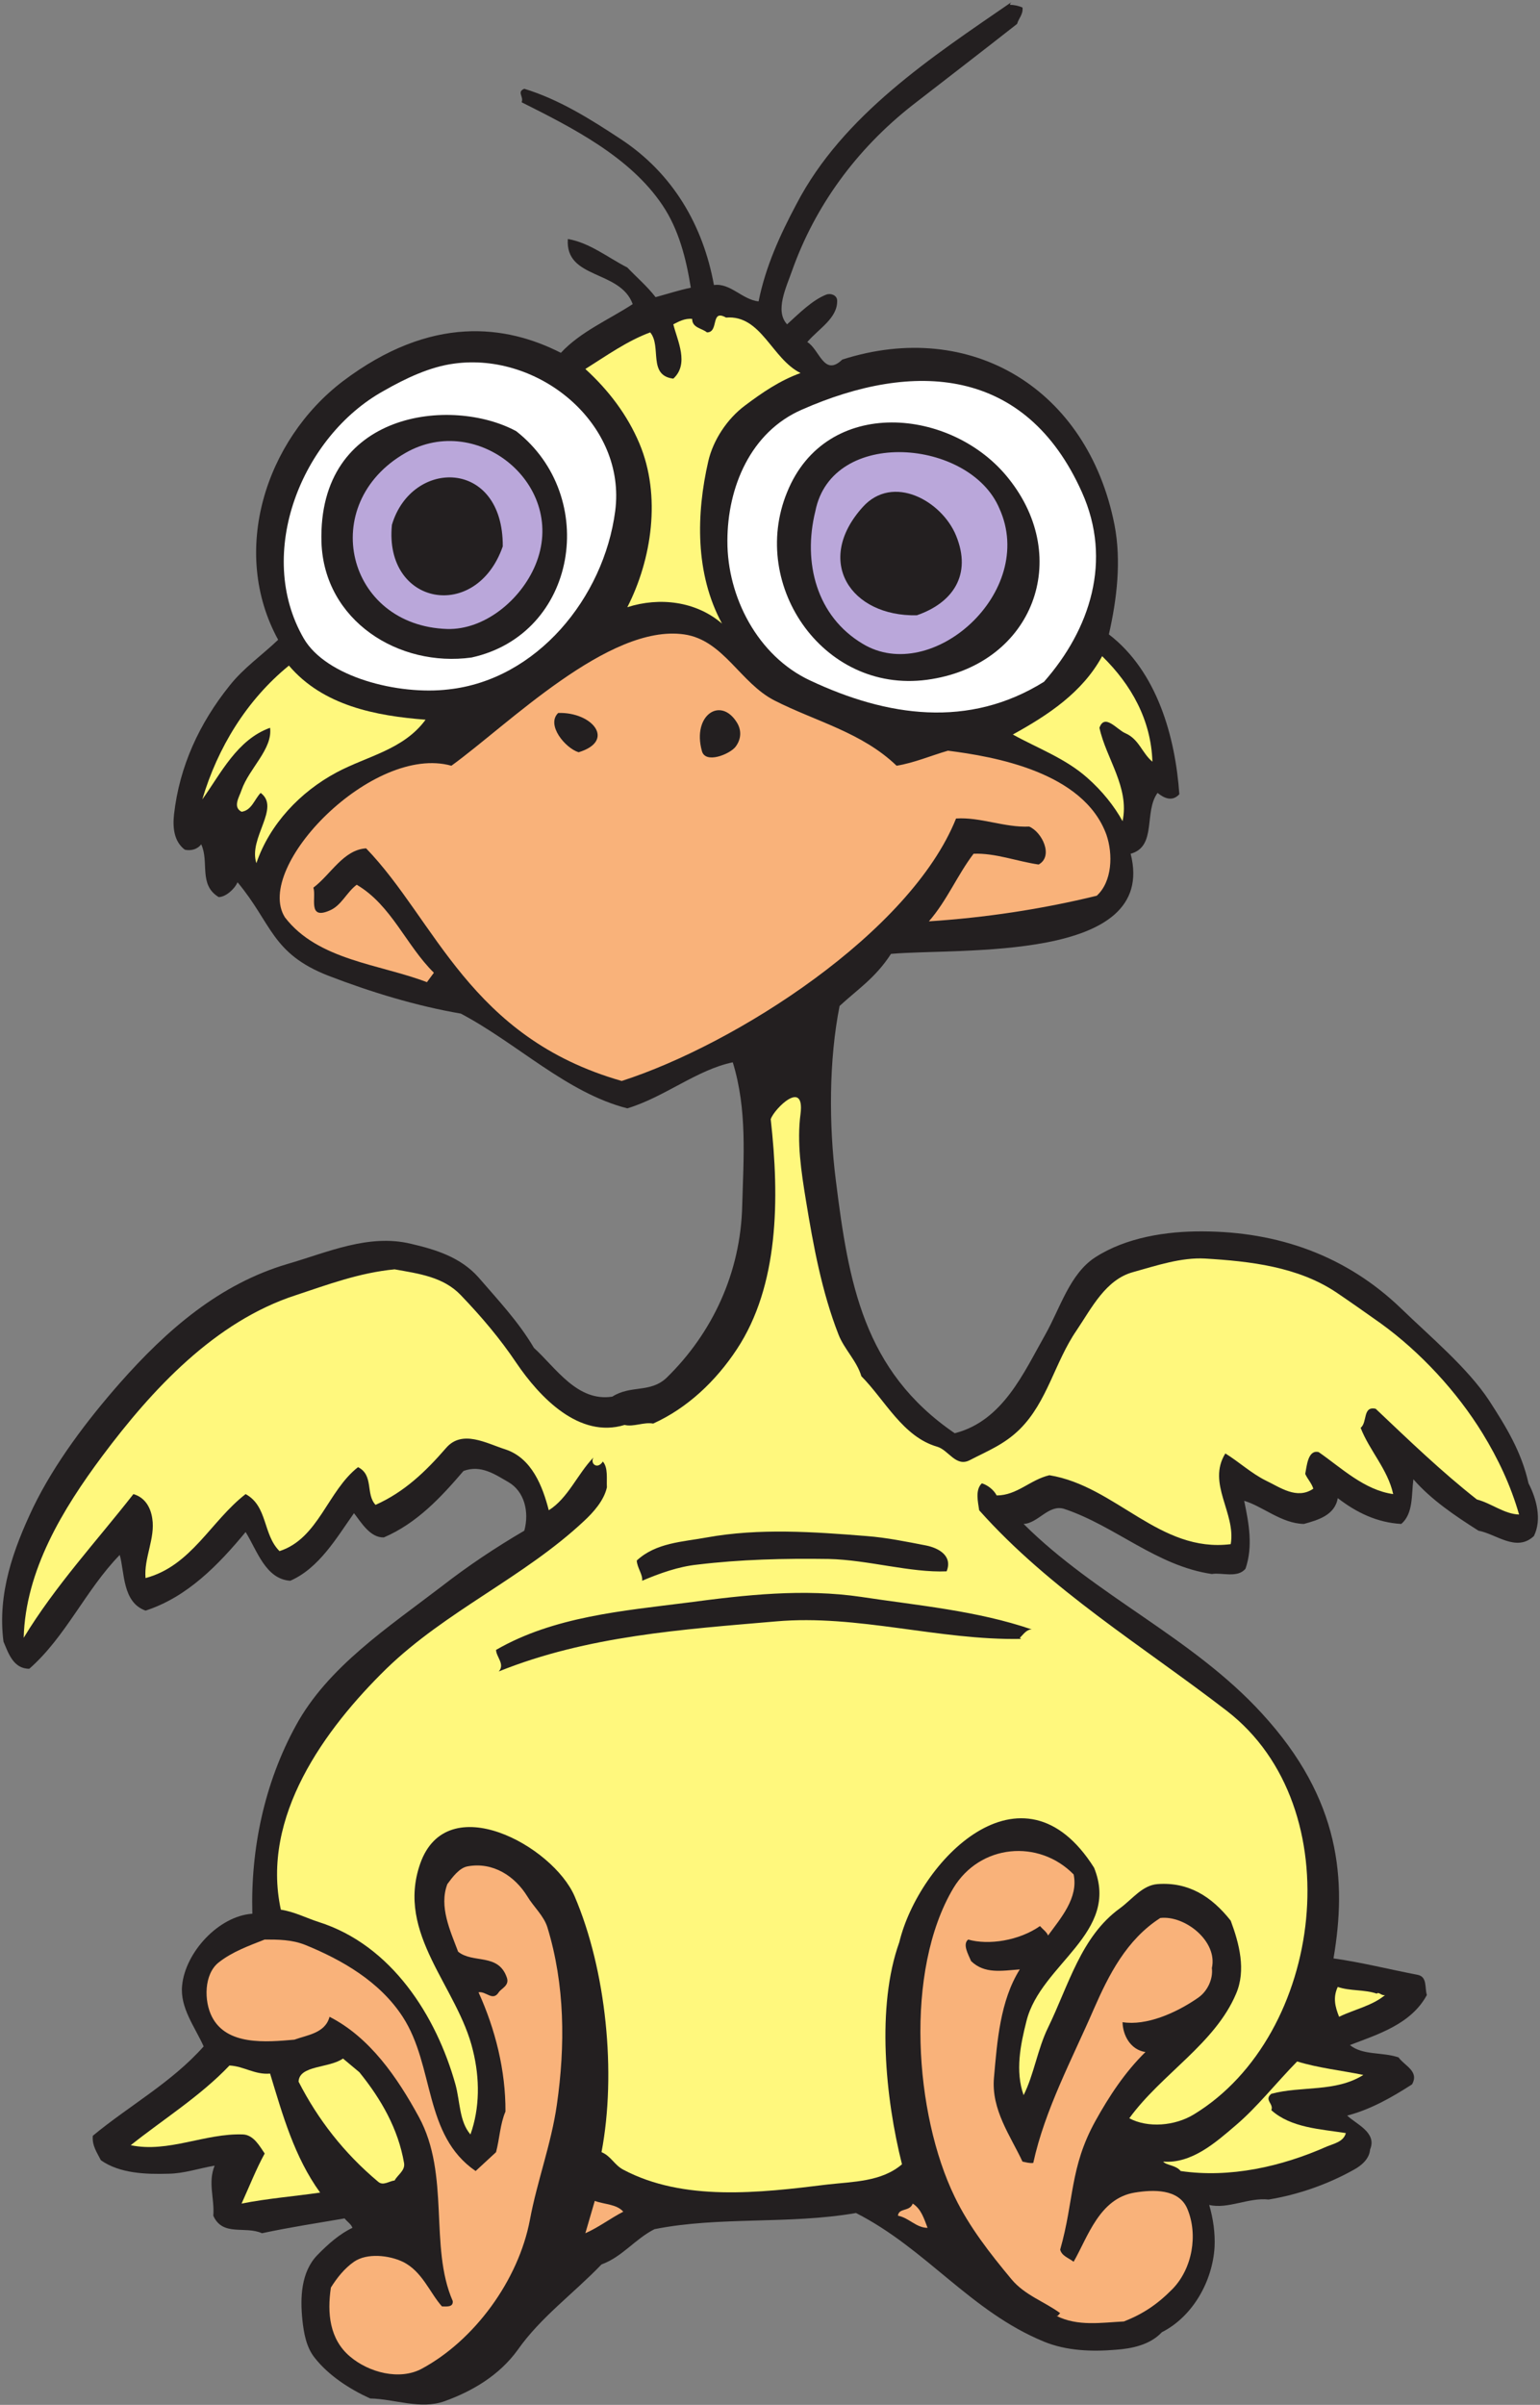
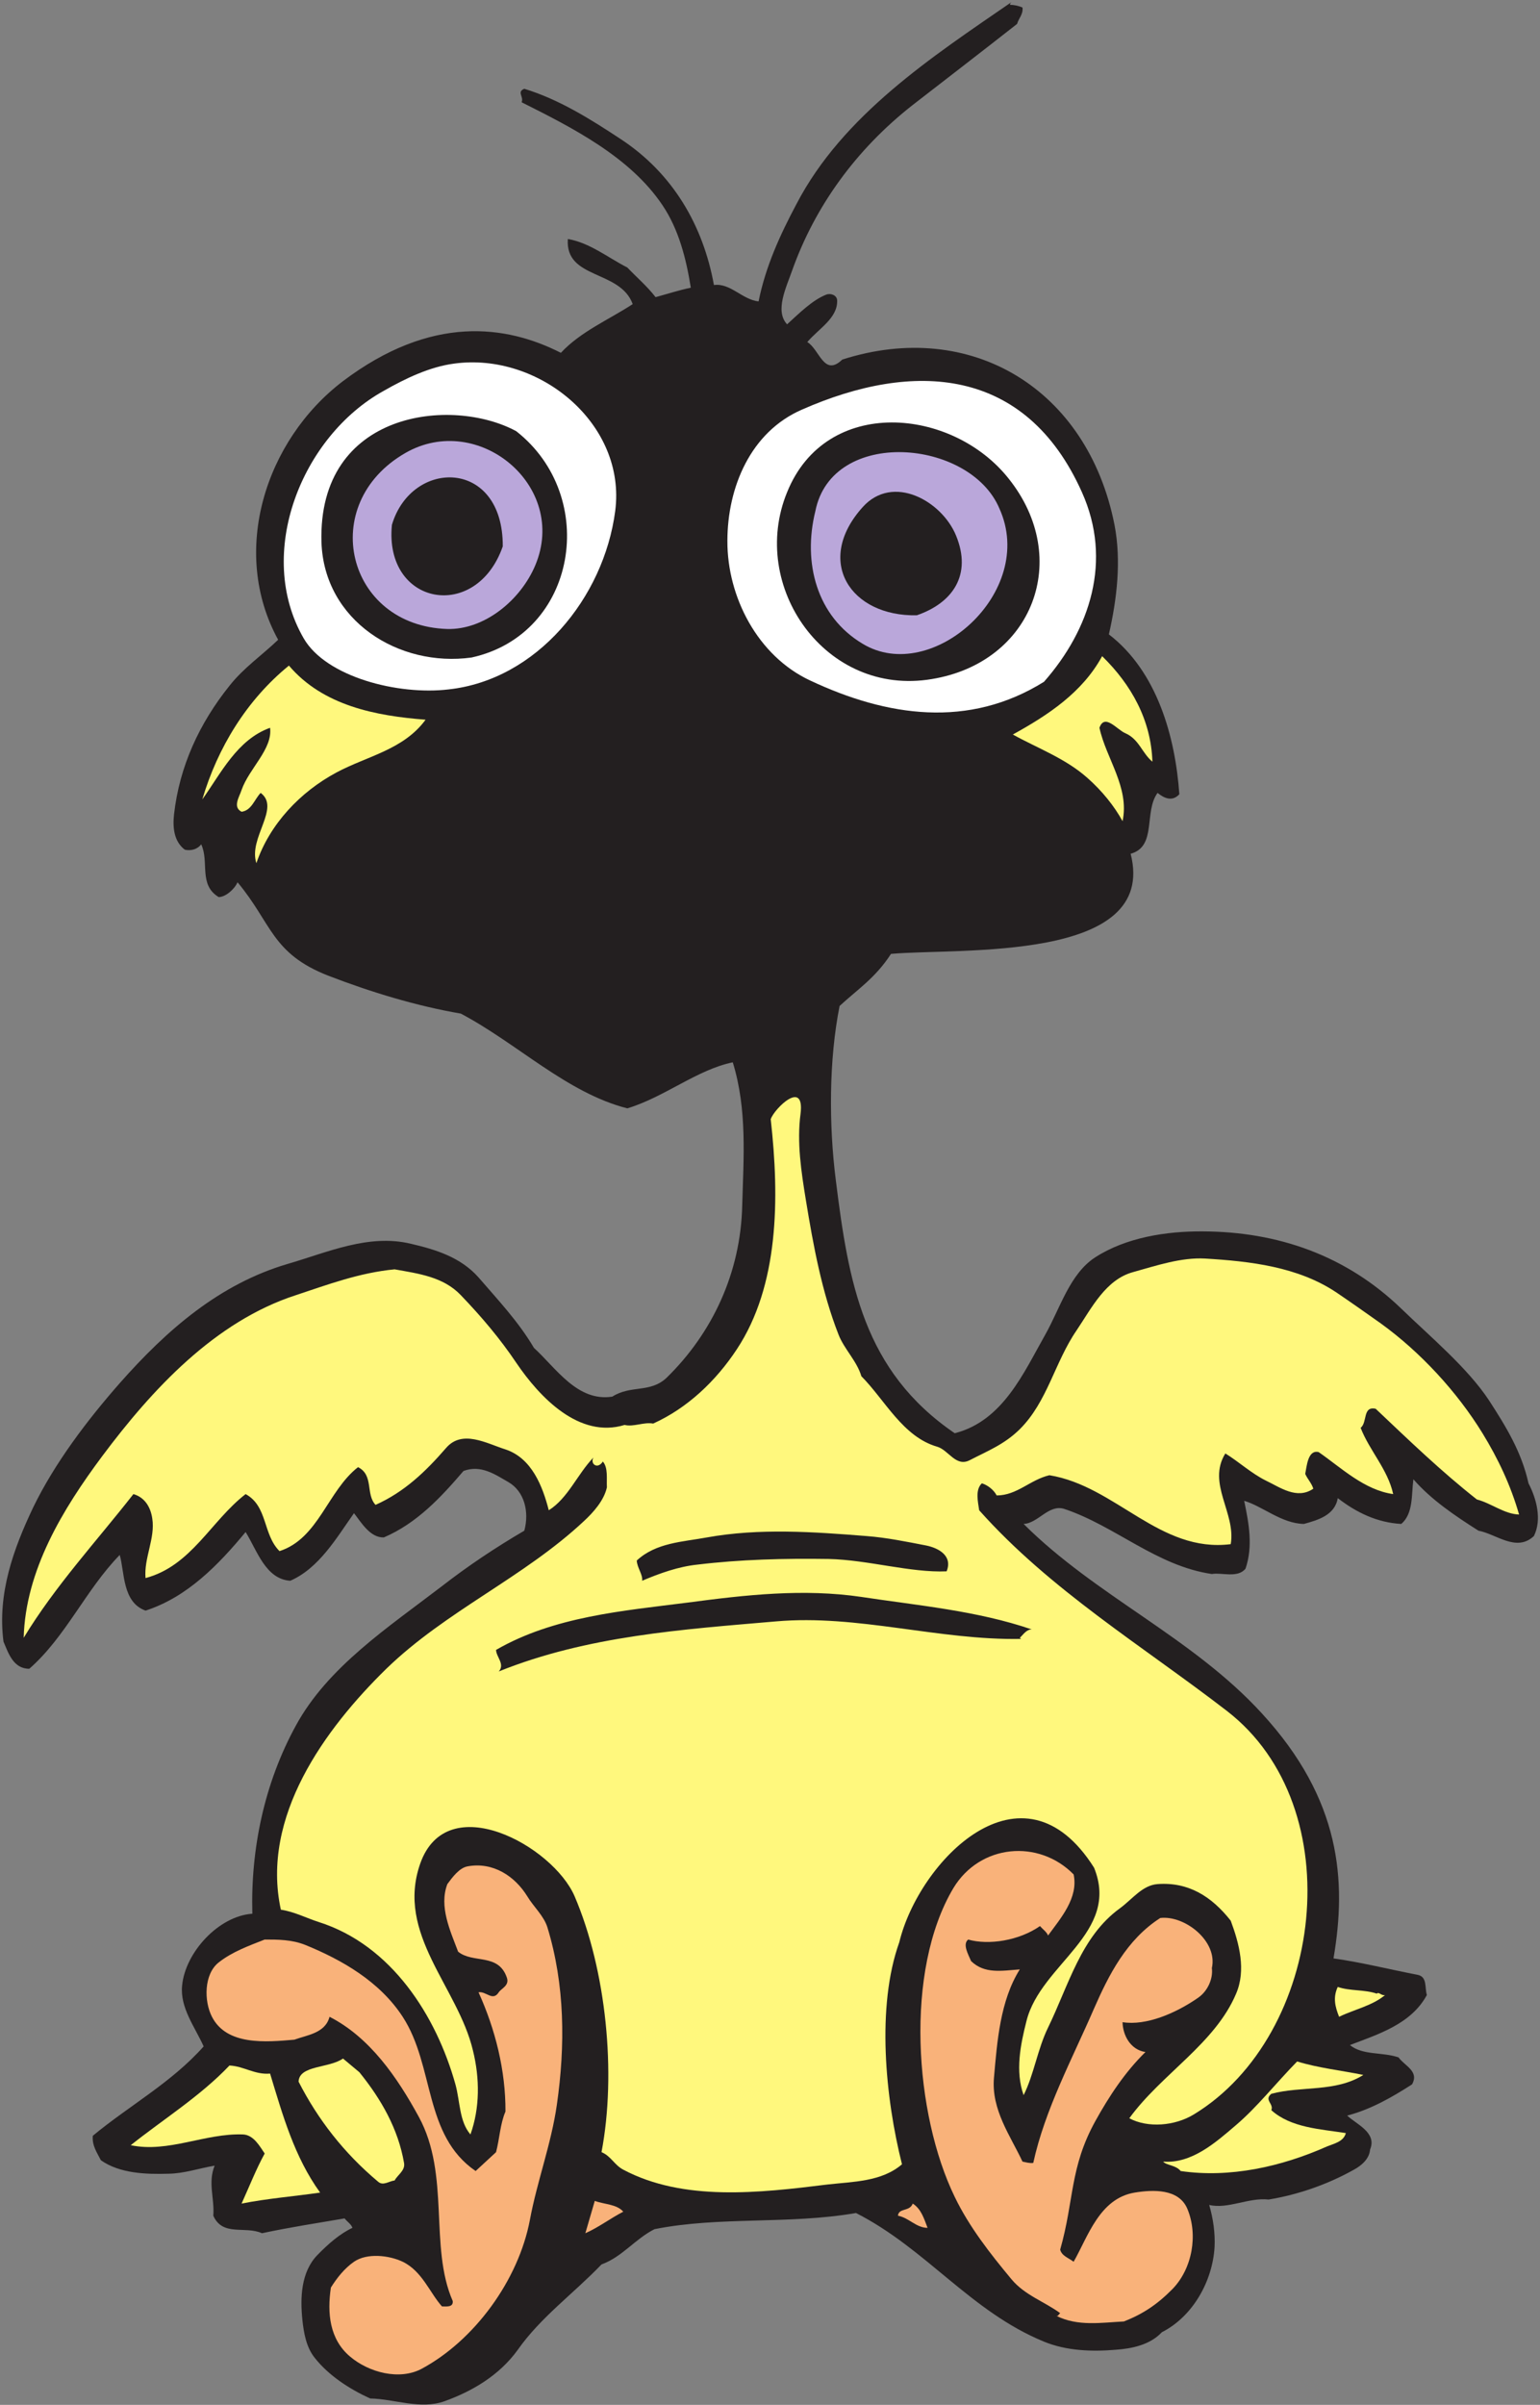
<svg xmlns="http://www.w3.org/2000/svg" viewBox="0 0 658.667 1028" height="1028" width="658.667" xml:space="preserve" id="svg2" version="1.1">
  <rect x="0" y="0" width="658.667" height="1028" fill="#808080" stroke="none" />
  <defs id="defs6" />
  <g transform="matrix(1.333,0,0,-1.333,0,1028)" id="g10">
    <g transform="scale(0.1)" id="g12">
      <path id="path14" style="fill:#231f20;fill-opacity:1;fill-rule:evenodd;stroke:none" d="m 3241.12,7696.48 c 10.8,0 26.64,-2.88 39.6,-8.64 2.88,-21.6 -12.24,-34.56 -17.28,-52.56 -110.88,-87.12 -225.36,-174.96 -334.8,-259.92 -182.88,-143.28 -313.92,-326.16 -386.64,-529.92 -18.72,-54 -56.88,-130.32 -16.56,-173.52 39.6,36 81.36,77.76 125.28,95.04 14.4,5.76 33.84,-1.44 35.28,-17.28 2.88,-57.6 -59.04,-91.44 -95.76,-134.64 39.6,-23.76 53.28,-113.04 112.32,-56.16 414,132.48 787.68,-95.04 873.36,-529.92 22.32,-115.2 7.92,-237.6 -18,-351.36 154.8,-118.8 213.12,-328.32 226.08,-512.64 -23.04,-25.2 -49.68,-12.24 -69.84,4.32 -44.64,-60.48 -1.44,-172.08 -86.4,-195.12 89.28,-349.2 -549.36,-301.68 -768.96,-321.12 -49.68,-77.04 -107.28,-113.76 -164.88,-167.04 -34.56,-172.8 -34.56,-382.32 -12.24,-558 41.04,-329.76 88.56,-612 381.6,-812.16 154.8,39.6 221.04,193.68 290.88,316.8 47.52,84.24 78.48,195.12 160.56,247.68 98.64,63.36 227.52,83.52 343.44,82.8 241.92,-0.72 460.8,-77.04 637.92,-247.68 92.88,-90 213.12,-190.08 282.24,-295.2 54,-83.52 103.68,-164.16 126,-264.96 25.2,-48.24 43.92,-115.92 17.28,-169.2 -56.16,-52.56 -120.24,6.48 -177.84,17.28 -74.88,47.52 -151.92,99.36 -208.8,164.88 -6.48,-50.4 0,-110.16 -38.88,-143.28 -77.76,4.32 -144,36.72 -203.76,82.8 -9.36,-55.44 -64.8,-70.56 -108.72,-82.8 -72,1.44 -132.48,56.88 -191.52,74.16 15.12,-72.72 28.8,-145.44 4.32,-217.44 -25.2,-31.68 -77.04,-11.52 -108,-17.28 -177.84,25.92 -309.6,154.08 -473.76,208.8 -49.68,15.84 -83.52,-46.08 -130.32,-48.24 232.56,-231.84 541.44,-363.6 764.64,-607.68 254.16,-276.48 272.16,-537.12 229.68,-785.52 91.44,-12.96 179.28,-35.28 269.28,-52.56 32.4,-5.76 23.04,-41.76 30.24,-64.8 -50.4,-93.6 -156.96,-126 -246.96,-160.56 41.76,-33.84 104.4,-21.6 156.24,-39.6 19.44,-27.36 66.96,-43.92 43.2,-86.4 -62.64,-40.32 -132.48,-80.641 -208.08,-100.078 28.08,-27.364 96.48,-54 73.44,-108.723 -2.16,-29.519 -26.64,-51.117 -51.84,-64.801 -83.52,-46.797 -177.84,-79.918 -273.6,-95.758 -64.08,7.2 -131.04,-31.679 -190.8,-17.281 12.96,-43.918 19.44,-91.437 17.28,-134.64 -6.48,-110.161 -69.84,-223.2 -169.2,-273.598 -38.16,-41.039 -97.2,-52.563 -147.6,-56.16 -77.04,-6.481 -158.4,-3.602 -230.4,25.918 -235.44,96.48 -378,298.082 -603.36,412.562 -216,-37.441 -437.76,-10.082 -646.56,-51.84 C 2037.28,531.762 1996.96,474.879 1930,450.398 1840,356.801 1734.88,281.199 1661.44,176.801 1601.68,94 1514.56,43.602 1426.72,11.922 c -77.76,-28.082 -160.56,7.199 -239.04,8.637 -64.8,29.52 -132.48,72.723 -177.84,130.32 -27.36,33.84 -35.281,80.641 -39.602,121.68 -7.199,69.839 -5.039,153.363 48.242,208.082 35.28,36 71.28,67.679 112.32,87.121 -3.6,11.519 -16.56,19.437 -25.2,30.238 -88.56,-15.121 -177.838,-28.801 -264.959,-47.52 -54.719,24.481 -126,-11.519 -156.243,56.161 4.321,56.16 -18,105.839 4.321,160.558 C 637.602,758.559 591.52,742 540.398,741.281 467.68,739.121 384.16,742 323.68,784.48 c -12.239,24.481 -28.801,46.801 -25.918,78.481 117.359,97.199 252.718,170.639 355.679,286.559 -28.082,62.64 -76.32,123.84 -69.121,195.12 10.078,106.56 117.36,223.2 225.36,230.4 -5.758,205.92 38.16,418.32 139.679,603.36 102.241,187.92 296.641,315.36 468.721,447.12 83.52,64.8 170.64,123.12 264.24,177.84 16.56,61.2 0,126.72 -51.84,156.24 -41.76,23.76 -87.12,56.16 -143.28,35.28 -72.72,-84.96 -149.76,-167.76 -255.6,-213.12 -43.92,-1.44 -72.72,48.24 -95.76,77.76 -54.72,-77.04 -111.6,-176.4 -204.481,-216.72 -79.199,5.04 -106.558,97.2 -143.281,156.24 -87.117,-105.12 -187.199,-208.8 -321.117,-252 C 392.078,2573.68 400,2670.88 384.16,2725.6 274.719,2613.28 211.359,2463.52 94,2360.56 c -51.121,0 -66.961,49.68 -82.801,87.12 -20.16,154.08 32.402,298.08 95.039,429.84 69.121,142.56 173.524,280.08 277.922,398.88 152.641,172.8 321.121,318.24 538.559,382.32 128.881,37.44 259.921,97.2 395.281,64.8 80.64,-18.72 159.84,-43.2 217.44,-108 63.36,-73.44 128.16,-141.84 177.84,-226.08 70.56,-64.08 138.96,-173.52 251.28,-156.24 59.76,38.16 121.68,10.8 174.24,60.48 147.6,144 237.6,337.68 242.64,551.52 4.32,154.08 16.56,308.16 -30.24,460.08 -115.2,-23.76 -218.88,-111.6 -338.4,-147.6 -194.4,49.68 -352.8,208.08 -534.24,303.84 -142.56,24.48 -289.44,69.12 -425.52,121.68 -182.161,71.28 -180.72,167.76 -290.88,299.52 -10.082,-23.04 -38.879,-47.52 -60.48,-47.52 -65.52,39.6 -29.52,113.04 -56.16,169.2 -12.239,-16.56 -33.84,-21.6 -52.559,-17.28 -36,27.36 -38.883,73.44 -34.563,113.04 17.282,154.08 81.364,292.32 177.84,412.56 45.364,57.6 104.403,97.92 156.242,147.6 -154.8,282.24 -41.761,639.36 208.08,829.44 283.68,213.84 523.44,180 699.12,90.72 63.36,68.4 154.8,106.56 230.4,156.24 -40.32,110.88 -217.44,78.48 -208.08,208.8 70.56,-12.24 127.44,-59.04 190.8,-91.44 33.12,-34.56 62.64,-59.04 90.72,-95.04 37.44,10.08 77.04,23.04 113.04,30.24 -15.12,94.32 -38.88,187.2 -90.72,264.24 -104.4,156.24 -293.04,250.56 -452.16,330.48 7.92,18 -16.56,33.12 8.64,43.2 110.88,-33.84 210.96,-96.48 308.16,-160.56 168.48,-110.16 265.68,-277.92 300.24,-468.72 52.56,7.2 90.72,-46.8 143.28,-52.56 22.32,111.6 69.12,213.84 121.68,312.48 149.04,285.84 435.6,472.32 689.76,647.28 -2.16,-2.88 -5.76,-5.04 -4.32,-8.64" />
-       <path id="path16" style="fill:#fff87d;fill-opacity:1;fill-rule:evenodd;stroke:none" d="m 2329.6,6693.52 c 113.04,9.36 146.16,-131.76 239.04,-177.84 -67.68,-24.48 -123.84,-63.36 -178.56,-104.4 -56.88,-42.48 -101.52,-110.16 -117.36,-177.84 -38.88,-169.2 -43.2,-360.72 43.92,-521.28 -83.52,72 -200.88,85.68 -303.84,52.56 78.48,153.36 109.44,357.12 38.88,524.88 -38.88,92.16 -99.36,171.36 -173.52,239.04 67.68,42.48 133.92,90 208.08,117.36 37.44,-44.64 -8.64,-138.24 74.16,-148.32 51.84,47.52 12.96,121.68 0,174.24 15.84,7.92 36.72,20.16 60.48,17.28 0,-28.8 30.96,-29.52 47.52,-43.2 39.6,0 10.08,76.32 61.2,47.52" />
      <path id="path18" style="fill:#fff87d;fill-opacity:1;fill-rule:evenodd;stroke:none" d="m 3697.6,5269.36 c -33.84,28.08 -42.48,72 -87.12,91.44 -25.92,10.8 -66.24,64.8 -82.8,17.28 20.88,-97.92 97.2,-190.8 74.16,-299.52 -25.92,47.52 -65.52,97.2 -113.04,138.96 -70.56,62.64 -158.4,94.32 -239.04,138.96 112.32,61.92 223.2,134.64 286.56,251.28 94.32,-92.16 156.96,-205.2 161.28,-338.4" />
      <path id="path20" style="fill:#fff87d;fill-opacity:1;fill-rule:evenodd;stroke:none" d="m 1365.52,5404 c -70.56,-96.48 -187.92,-116.64 -285.84,-169.2 -115.918,-61.92 -214.559,-165.6 -257.039,-290.88 -26.641,80.64 78.48,177.12 13.679,225.36 -20.16,-20.88 -28.8,-56.16 -61.199,-60.48 -29.519,15.12 -7.199,47.52 0,69.84 24.481,69.84 100.078,131.04 91.438,199.44 C 760.719,5339.92 708.879,5231.92 649.121,5148.4 698.078,5314 791.68,5467.36 927.039,5577.52 1036.48,5448.64 1206.4,5416.24 1365.52,5404" />
      <path id="path22" style="fill:#f9b27a;fill-opacity:1;fill-rule:evenodd;stroke:none" d="m 3444.88,1701.04 c 15.84,-74.88 -41.04,-139.68 -82.08,-195.84 -4.32,11.52 -17.28,20.16 -25.92,30.24 -66.96,-46.8 -164.88,-61.92 -230.4,-43.2 -18.72,-15.12 0,-46.8 9.36,-69.12 43.2,-41.76 97.92,-30.96 156.24,-26.64 -63.36,-100.8 -72.72,-232.56 -82.8,-347.04 -9.36,-102.96 53.28,-187.202 91.44,-269.28 11.52,-2.16 21.6,-5.762 34.56,-4.32 37.44,171.359 124.56,332.64 195.12,495.36 46.8,106.56 103.68,220.32 212.4,290.16 78.48,9.36 185.04,-74.16 165.6,-160.56 4.32,-34.56 -13.68,-74.16 -43.92,-95.04 -71.28,-49.68 -167.04,-90.72 -242.64,-78.48 0.72,-41.76 25.2,-88.56 73.44,-95.76 -65.52,-64.08 -116.64,-141.84 -160.56,-221.04 -82.8,-149.761 -67.68,-253.441 -113.04,-412.558 5.04,-20.16 25.92,-25.922 43.2,-38.883 46.08,80.641 82.8,203.039 195.84,221.762 57.6,9.359 141.84,13.679 169.2,-52.563 34.56,-82.797 15.84,-190.797 -47.52,-256.316 -49.68,-50.402 -95.76,-80.641 -156.24,-104.402 -72.72,-3.598 -147.6,-16.559 -216.72,18 5.76,-2.161 7.92,5.761 12.24,8.64 -51.12,37.442 -113.76,57.602 -156.24,108.719 -68.4,82.082 -136.08,168.48 -182.16,264.242 -128.88,264.957 -162,725.039 -4.32,989.999 85.68,141.84 274.32,157.68 385.92,43.92" />
      <path id="path24" style="fill:#f9b27a;fill-opacity:1;fill-rule:evenodd;stroke:none" d="m 1691.68,1631.2 c 20.16,-33.84 53.28,-62.64 64.8,-100.08 56.16,-183.6 57.6,-378.72 30.24,-568.8 -18,-126 -63.36,-244.8 -86.4,-368.64 C 1663.6,399.281 1521.76,206.32 1352.56,115.602 1282,78.16 1184.08,103.359 1122.88,155.199 c -65.52,55.442 -73.44,138.961 -61.2,221.039 19.44,30.961 43.2,61.203 74.16,82.801 41.76,28.801 112.32,20.883 156.24,0 62.64,-30.238 87.12,-100.078 126,-143.277 13.68,0 36.72,-3.602 34.56,17.277 -76.32,174.242 -7.2,403.922 -108.72,590.402 -69.12,126.719 -156.96,254.879 -286.56,321.119 -13.68,-52.56 -71.278,-58.32 -113.04,-73.44 -90.718,-7.92 -216.718,-19.44 -264.238,73.44 -25.922,50.4 -25.922,136.8 21.598,174.24 43.922,34.56 96.48,53.28 147.601,73.44 42.481,0 87.117,0 130.321,-17.28 116.638,-47.52 238.318,-116.64 312.478,-230.4 102.96,-158.4 66.24,-379.439 234,-494.638 l 65.52,60.476 c 11.52,43.204 12.96,90 30.24,130.321 0.72,131.041 -32.4,263.521 -86.4,382.321 24.48,4.32 45.36,-30.24 64.8,0 8.64,12.96 35.28,21.6 25.92,47.52 -27.36,79.2 -108.72,43.92 -156.24,82.8 -25.2,66.96 -61.92,144.72 -34.56,216.72 16.56,22.32 38.16,51.84 64.8,56.88 82.08,15.12 151.92,-31.68 191.52,-95.76" />
      <path id="path26" style="fill:#fff87d;fill-opacity:1;fill-rule:evenodd;stroke:none" d="m 4417.6,1318.72 c 6.48,7.2 15.12,-7.92 26.64,-4.32 -41.04,-34.56 -98.64,-46.08 -147.6,-69.84 -12.96,32.4 -20.16,61.92 -4.32,95.76 38.88,-13.68 86.4,-7.92 125.28,-21.6" />
      <path id="path28" style="fill:#fff87d;fill-opacity:1;fill-rule:evenodd;stroke:none" d="m 1153.12,1066.72 c 70.56,-87.118 124.56,-182.161 143.28,-290.88 4.32,-24.481 -20.16,-37.442 -30.24,-56.16 -18,-2.16 -36.72,-18 -52.56,-4.321 -110.16,92.161 -193.68,200.161 -255.6,321.121 2.16,53.28 97.2,42.48 142.56,74.16 l 52.56,-43.92" />
      <path id="path30" style="fill:#fff87d;fill-opacity:1;fill-rule:evenodd;stroke:none" d="m 4374.4,1058.08 c -89.28,-56.16 -197.28,-34.56 -295.2,-60.478 -24.48,-20.161 8.64,-31.68 0,-52.563 63.36,-56.879 157.68,-60.48 239.04,-73.437 -7.2,-28.082 -38.88,-33.84 -61.2,-43.204 -146.16,-64.796 -311.04,-101.519 -468.72,-78.476 -15.84,19.437 -46.08,18 -56.16,30.238 91.44,-7.199 168.48,61.199 234,117.36 67.68,57.601 127.44,133.92 195.84,203.76 67.68,-20.88 141.84,-28.8 212.4,-43.2" />
      <path id="path32" style="fill:#fff87d;fill-opacity:1;fill-rule:evenodd;stroke:none" d="M 866.559,1062.4 C 906.879,929.922 944.32,795.281 1027.12,680.801 942.879,668.559 858.641,662.078 775.121,645.52 c 24.481,54 47.52,112.32 74.16,160.558 -15.84,23.043 -35.281,59.762 -69.84,61.203 -121.679,4.321 -239.043,-59.761 -360,-34.562 102.957,82.082 223.918,157.679 316.797,255.601 46.082,-2.16 81.364,-30.24 130.321,-25.92" />
      <path id="path34" style="fill:#f9b27a;fill-opacity:1;fill-rule:evenodd;stroke:none" d="M 1999.84,619.602 C 1958.08,598 1920.64,569.199 1878.16,550.48 l 30.24,103.68 c 30.96,-11.519 69.84,-10.082 91.44,-34.558" />
      <path id="path36" style="fill:#f9b27a;fill-opacity:1;fill-rule:evenodd;stroke:none" d="m 2976.16,567.762 c -36.72,0 -59.76,32.398 -95.04,38.879 2.88,25.918 37.44,12.238 47.52,38.879 27.36,-17.282 36.72,-49.68 47.52,-77.758" />
      <path id="path38" style="fill:#ffffff;fill-opacity:1;fill-rule:evenodd;stroke:none" d="m 1973.92,6072.88 c -36.72,-278.64 -252,-540.72 -534.24,-571.68 -162,-19.44 -393.12,39.6 -465.121,163.44 -157.68,272.16 -6.481,648.72 257.041,794.16 70.56,40.32 148.32,77.04 225.36,87.12 272.16,37.44 553.68,-192.96 516.96,-473.04 z M 1656.4,6329.2 c 267.12,-209.52 196.56,-650.88 -143.28,-725.76 -234,-32.4 -473.04,118.08 -481.68,369.36 -12.24,422.64 419.04,468 624.96,356.4" />
      <path id="path40" style="fill:#baa7da;fill-opacity:1;fill-rule:evenodd;stroke:none" d="m 1717.6,5899.36 c -46.8,-111.6 -162.72,-207.36 -282.24,-204.48 -324,10.08 -419.04,401.04 -134.64,564.48 233.28,133.92 523.44,-105.84 416.88,-360 z m -104.4,60.48 c -84.96,-244.08 -381.6,-190.08 -355.68,69.12 63.36,213.12 357.12,213.12 355.68,-69.12" />
      <path id="path42" style="fill:#ffffff;fill-opacity:1;fill-rule:evenodd;stroke:none" d="m 3471.52,6133.36 c 98.64,-219.6 25.92,-439.92 -121.68,-607.68 -241.2,-150.48 -503.28,-112.32 -750.96,4.32 -167.76,78.48 -265.68,267.84 -264.96,447.12 0,172.8 74.88,349.92 239.04,421.2 357.84,157.68 717.84,138.96 898.56,-264.96 z m -234.72,43.2 c 203.76,-255.6 77.76,-588.96 -246.96,-642.24 -341.28,-57.6 -588.24,297.36 -464.4,599.04 125.28,310.32 530.64,272.16 711.36,43.2" />
      <path id="path44" style="fill:#baa7da;fill-opacity:1;fill-rule:evenodd;stroke:none" d="m 3206.56,6081.52 c 121.68,-267.84 -216.72,-568.08 -438.48,-434.16 -147.6,87.84 -192.96,259.92 -151.92,425.52 53.28,269.28 496.08,231.84 590.4,8.64 z M 3067.6,5994.4 c 51.84,-126 -10.8,-216 -126,-255.6 -212.4,-4.32 -329.76,173.52 -173.52,347.04 97.2,108 254.16,19.44 299.52,-91.44" />
-       <path id="path46" style="fill:#f9b27a;fill-opacity:1;fill-rule:evenodd;stroke:none" d="m 2194.96,5677.6 c 126.72,-18 180,-156.24 290.88,-212.4 131.76,-66.96 279.36,-101.52 390.96,-208.8 56.88,9.36 110.16,32.4 164.88,48.24 146.88,-18.72 434.88,-67.68 508.32,-269.28 21.6,-62.64 18.72,-150.48 -30.96,-195.84 -176.4,-43.2 -359.28,-70.56 -538.56,-82.08 58.32,66.96 90.72,147.6 143.28,216.72 69.12,2.88 139.68,-24.48 208.8,-34.56 48.24,26.64 11.52,103.68 -30.24,121.68 -79.2,-3.6 -156.24,30.96 -234.72,25.92 -146.16,-365.04 -705.6,-723.6 -1072.8,-841.68 -488.88,139.68 -596.16,514.08 -820.08,745.92 -72.72,-4.32 -113.04,-83.52 -169.2,-126 10.08,-30.96 -19.438,-104.4 51.84,-73.44 38.16,15.84 53.28,56.88 87.12,82.8 111.6,-65.52 158.4,-194.4 247.68,-282.24 l -22.32,-30.24 c -149.76,57.6 -349.92,69.84 -455.758,208.08 -101.523,162 282.958,556.56 534.238,486 181.44,131.04 504.72,455.76 746.64,421.2 z m 169.2,-282.24 c 15.84,-25.2 14.4,-54 -4.32,-78.48 -18.72,-23.76 -97.92,-56.16 -108,-12.24 -30.96,113.04 59.76,174.96 112.32,90.72 z m -507.6,-95.76 c -42.48,12.96 -105.12,87.84 -65.52,126 109.44,3.6 185.76,-89.28 65.52,-126" />
      <path id="path48" style="fill:#fff87d;fill-opacity:1;fill-rule:evenodd;stroke:none" d="m 2568.64,4140.4 c -12.24,-91.44 2.16,-185.76 17.28,-277.92 23.76,-145.44 51.12,-293.76 104.4,-429.84 18,-46.8 59.04,-84.96 73.44,-133.92 76.32,-77.04 133.2,-194.4 243.36,-226.08 36.72,-10.8 59.76,-66.24 104.4,-43.2 58.32,30.24 110.88,50.4 160.56,99.36 88.56,87.84 112.32,215.28 182.16,316.8 48.96,72.72 93.6,163.44 182.16,187.2 74.88,20.88 154.08,47.52 230.4,43.2 144,-8.64 297.36,-25.92 421.2,-108.72 46.8,-31.68 97.92,-67.68 142.56,-99.36 127.44,-92.16 244.8,-219.6 326.16,-352.08 50.4,-82.08 90.72,-167.76 117.36,-260.64 -47.52,1.44 -88.56,36 -135.36,48.24 -114.48,90 -217.44,189.36 -324.72,290.88 -42.48,9.36 -25.92,-43.2 -48.24,-61.2 28.08,-72.72 87.12,-133.2 104.4,-212.4 -92.88,12.96 -166.32,84.24 -239.04,134.64 -34.56,8.64 -38.16,-44.64 -43.2,-69.84 7.2,-16.56 20.88,-30.24 25.92,-47.52 -52.56,-36 -106.56,4.32 -151.92,25.92 -46.8,23.04 -87.84,61.2 -130.32,87.12 -59.76,-96.48 34.56,-190.8 17.28,-290.88 -228.24,-28.8 -368.64,186.48 -581.76,221.04 -61.92,-14.4 -103.68,-64.8 -169.2,-64.8 -9.36,18 -28.8,33.12 -47.52,38.88 -22.32,-20.88 -12.24,-60.48 -8.64,-86.4 227.52,-255.6 524.16,-434.88 794.16,-642.96 403.2,-310.32 311.04,-1040.4 -104.4,-1293.842 -61.92,-38.156 -149.04,-44.637 -208.08,-12.957 102.96,141.839 275.04,239.039 342.72,399.599 32.4,75.6 10.08,160.56 -17.28,234 -61.92,78.48 -136.08,124.56 -234.72,117.36 -48.96,-3.6 -80.64,-48.24 -120.96,-77.76 -124.56,-90 -164.16,-246.24 -230.4,-382.32 -33.84,-69.12 -45.36,-151.2 -78.48,-216.719 -27.36,77.039 -10.08,161.999 9.36,238.319 46.08,182.88 301.68,281.52 216.72,491.04 -230.4,365.04 -562.32,20.16 -624.96,-239.04 -74.16,-206.64 -44.64,-500.401 8.64,-712.08 -65.52,-56.161 -156.24,-55.442 -239.04,-64.801 -220.32,-27.36 -462.24,-54.719 -655.2,47.519 -28.8,15.121 -39.6,43.922 -69.84,56.16 48.24,253.442 15.12,583.922 -86.4,820.802 -69.84,161.28 -409.68,348.48 -495.36,104.4 -79.2,-226.08 120.96,-395.28 169.2,-599.04 22.32,-90 22.32,-184.322 -7.92,-269.279 -36,41.039 -33.12,105.84 -48.24,160.559 -61.2,218.88 -204.48,446.4 -438.48,520.56 -40.32,12.96 -78.48,33.12 -121.679,39.6 -64.801,298.08 141.119,579.6 338.399,772.56 191.52,185.76 440.64,292.32 634.32,473.76 29.52,27.36 64.08,65.52 73.44,108 -1.44,28.08 4.32,62.64 -12.96,82.8 -17.28,-26.64 -41.76,-7.2 -30.24,12.96 -51.84,-54 -81.36,-130.32 -143.28,-169.2 -19.44,75.6 -54,167.04 -138.96,195.12 -61.2,19.44 -138.96,64.8 -190.8,4.32 -65.52,-75.6 -133.92,-141.12 -226.08,-182.16 -32.4,34.56 -5.04,95.04 -56.16,120.96 -97.92,-76.32 -126.72,-228.96 -251.999,-269.28 -54,54 -37.442,144 -108.723,182.88 -111.598,-86.4 -174.238,-230.4 -321.117,-269.28 -5.762,63.36 31.68,128.16 21.598,190.8 -5.039,35.28 -23.039,67.68 -60.481,78.48 C 308.559,2768.08 177.52,2626.96 76,2459.92 c 5.762,216 125.281,412.56 252,582.48 159.84,213.84 361.441,432 621.359,516.24 102.241,33.84 203.761,72 316.801,82.8 76.32,-13.68 156.24,-23.76 212.4,-82.8 67.68,-70.56 126,-139.68 177.84,-216.72 75.6,-111.6 202.32,-244.08 347.76,-199.44 28.08,-7.2 62.64,10.08 91.44,4.32 110.16,49.68 201.6,136.8 268.56,238.32 134.64,203.76 137.52,481.68 108.72,738 12.24,34.56 109.44,129.6 95.76,17.28 z m 195.12,-1549.44 c 180,-27.36 370.8,-43.92 547.2,-104.4 -17.28,1.44 -29.52,-18.72 -38.88,-26.64 l 4.32,-3.6 c -264.24,-5.04 -524.88,79.2 -786.24,56.16 -300.96,-25.92 -605.52,-46.08 -889.92,-160.56 20.88,23.04 -7.92,46.08 -8.64,69.12 185.76,107.28 407.52,125.28 616.32,151.92 184.32,24.48 370.08,45.36 555.84,18 z m 17.28,195.12 c 64.8,-5.04 127.44,-18 190.8,-30.24 38.88,-7.92 85.68,-32.4 65.52,-82.8 -115.92,-5.04 -252,36.72 -378,39.6 -143.28,2.16 -283.68,-1.44 -421.2,-18 -61.92,-6.48 -121.68,-28.08 -177.84,-51.84 2.88,19.44 -15.84,41.04 -17.28,64.8 61.92,57.6 147.6,59.76 225.36,74.16 168.48,30.24 340.56,18 512.64,4.32" />
    </g>
  </g>
</svg>